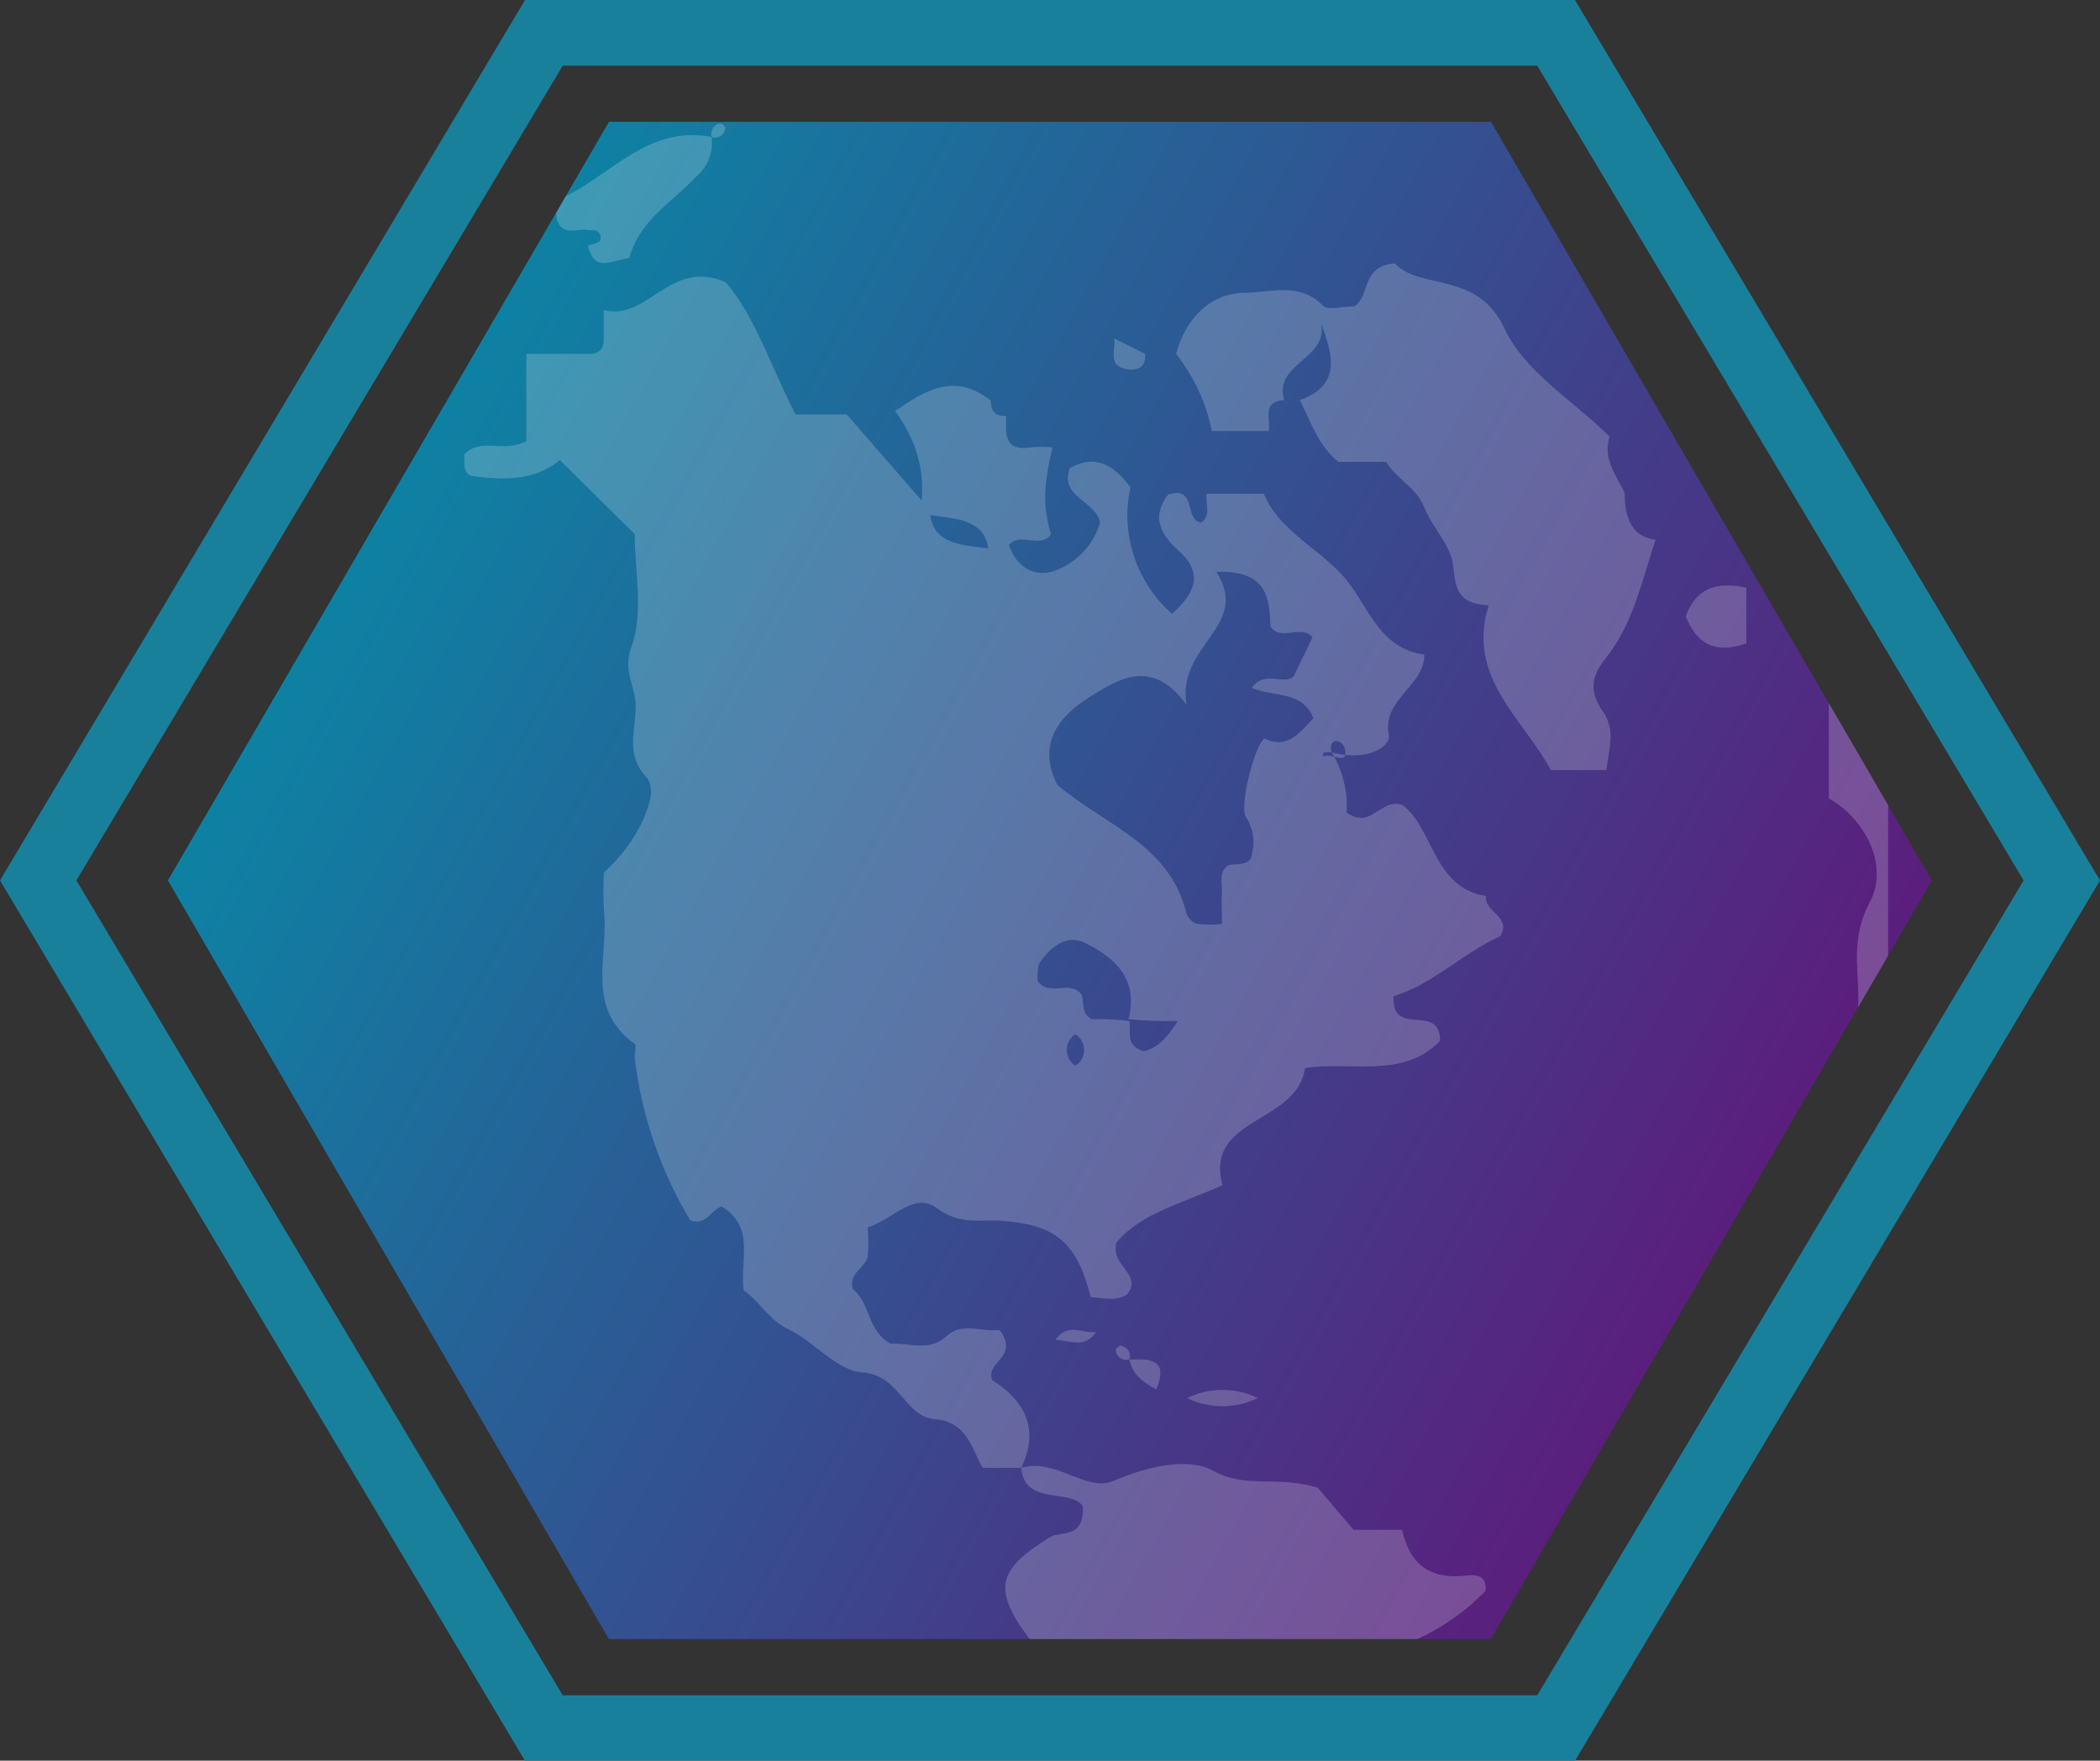
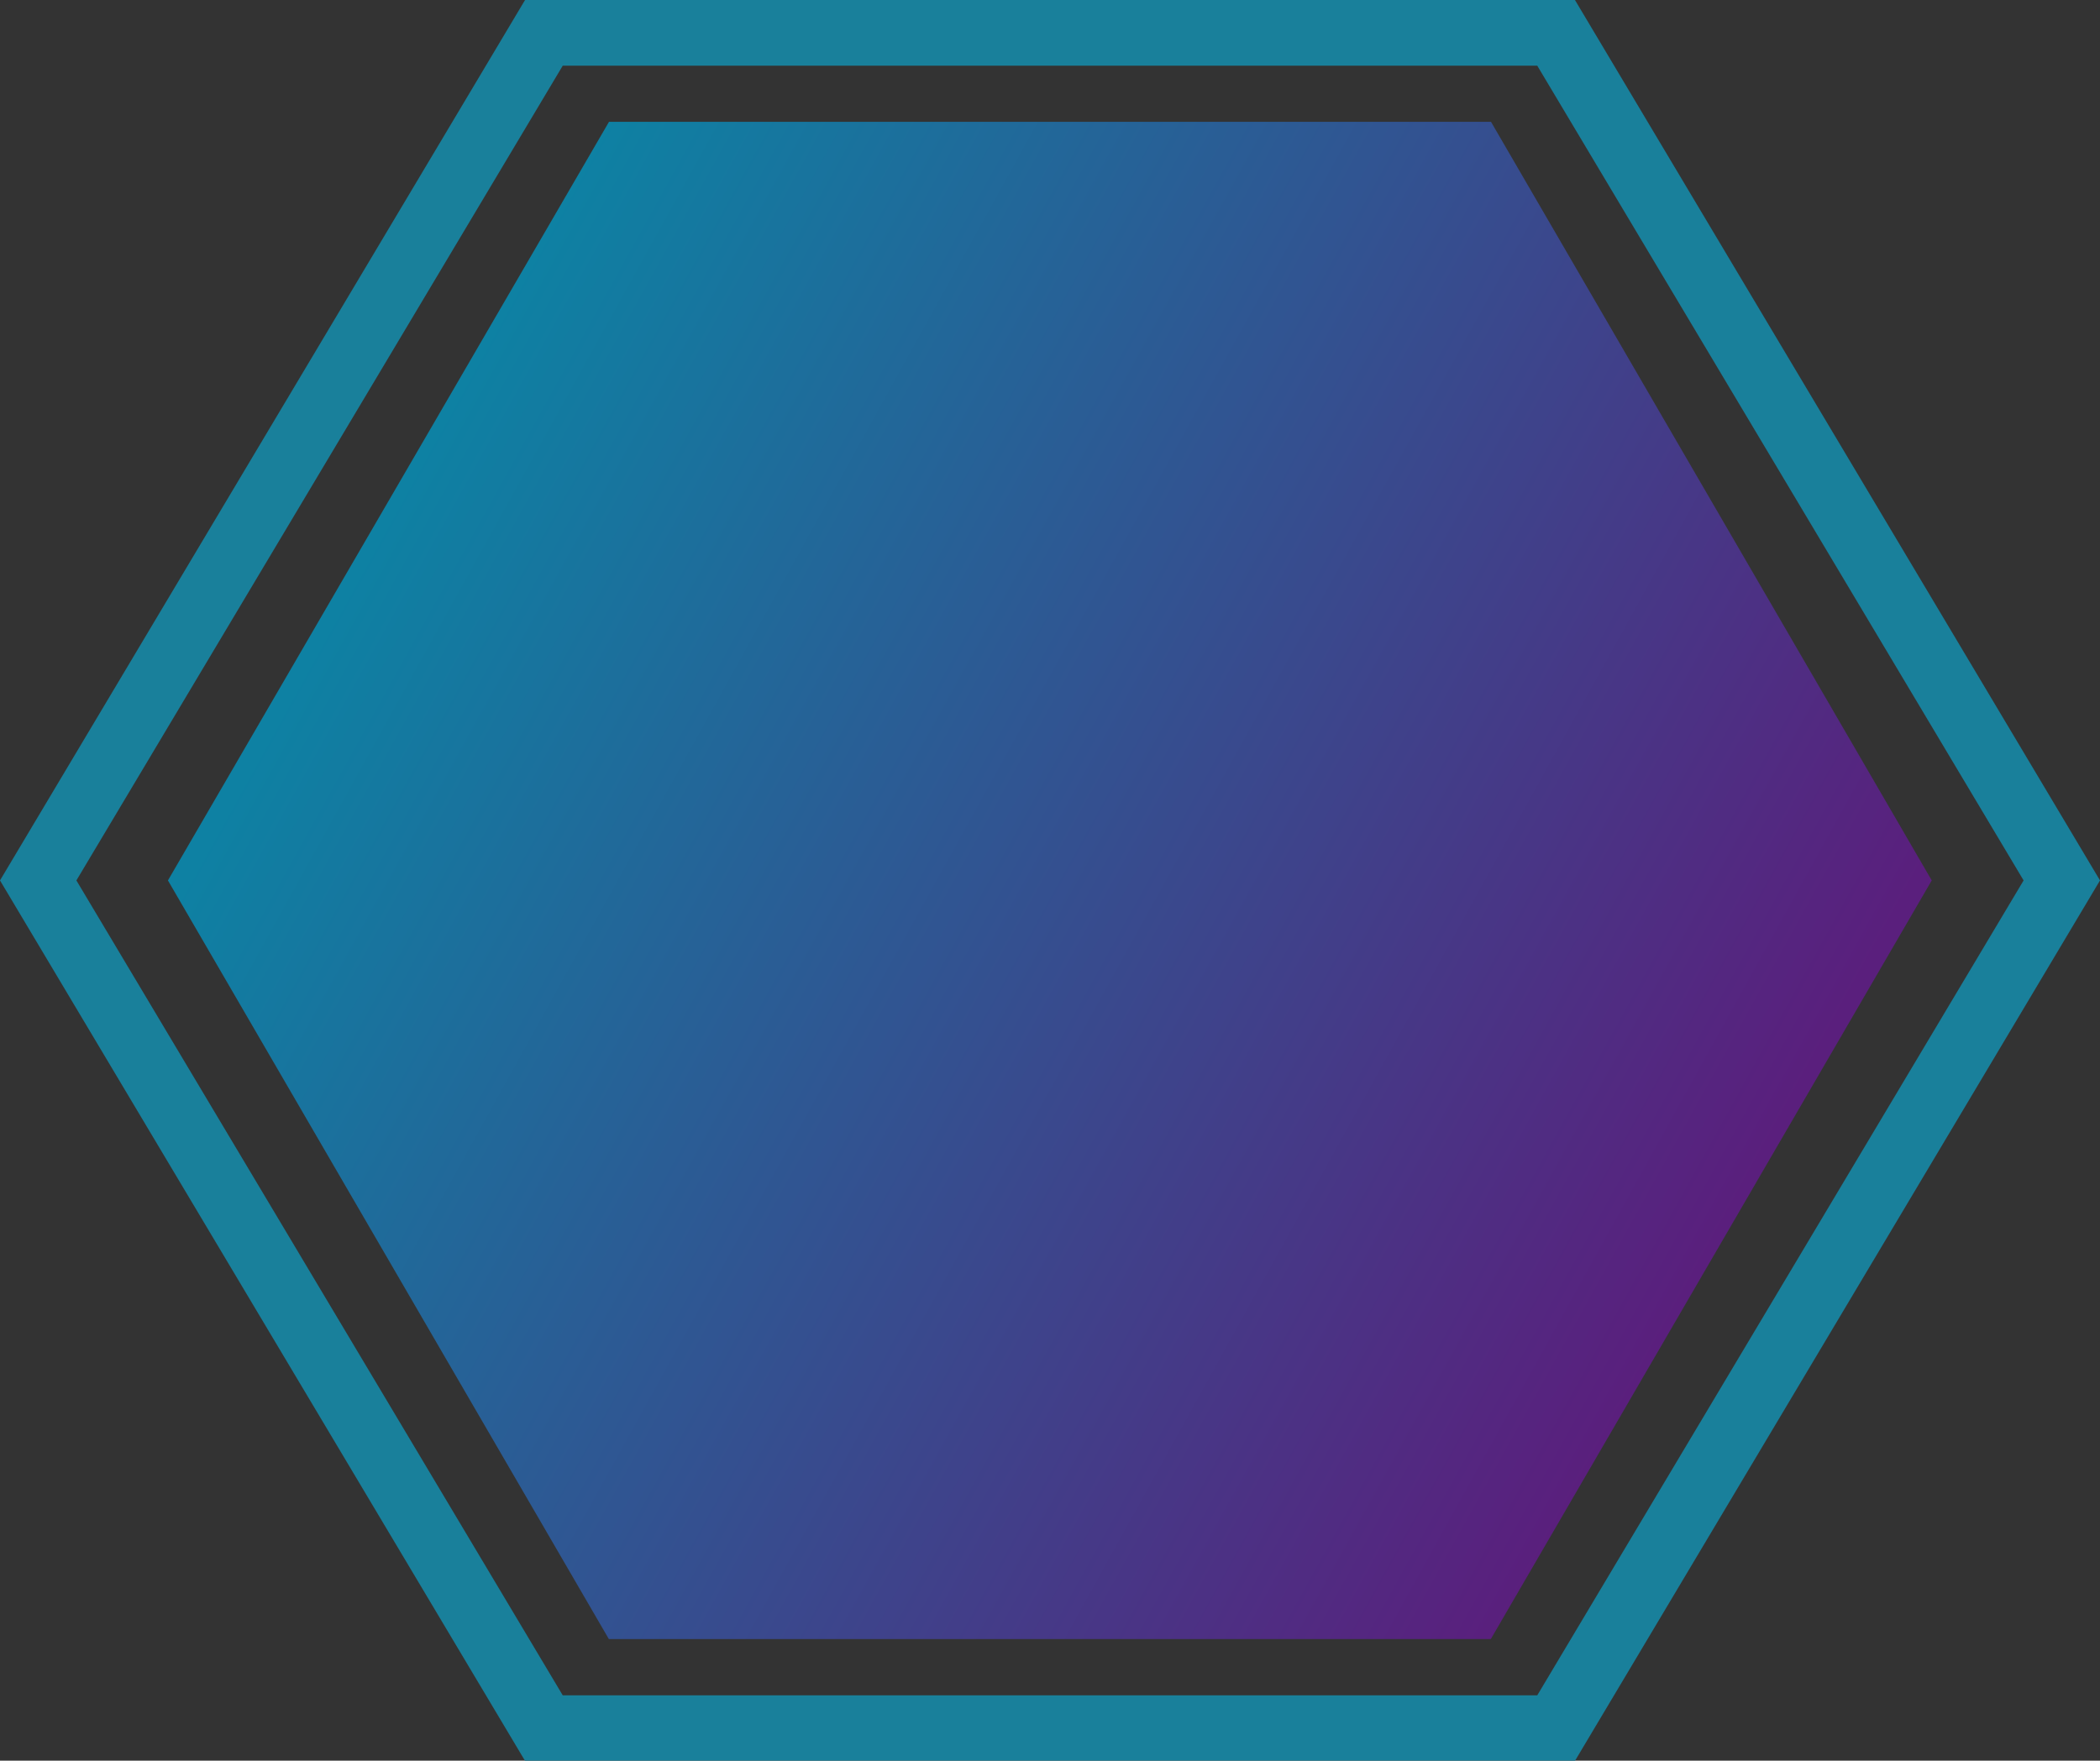
<svg xmlns="http://www.w3.org/2000/svg" id="Layer_2" data-name="Layer 2" viewBox="0 0 127.55 106.97">
  <rect x="0" y="0" width="127.55" height="106.97" fill="#333333" stroke="none" />
  <defs>
    <style>
      .cls-1 {
        fill: none;
      }

      .cls-2 {
        fill: url(#linear-gradient);
      }

      .cls-3 {
        clip-path: url(#clippath);
      }

      .cls-4 {
        fill: #fff;
      }

      .cls-5 {
        fill: #19809b;
      }

      .cls-6 {
        opacity: .2;
      }
    </style>
    <linearGradient id="linear-gradient" x1="1288.61" y1="-33.39" x2="1333.25" y2="-114" gradientTransform="translate(-9.87 -1257.41) rotate(90)" gradientUnits="userSpaceOnUse">
      <stop offset="0" stop-color="#0e81a3" />
      <stop offset="1" stop-color="#5a1f7d" />
    </linearGradient>
    <clipPath id="clippath">
-       <polygon class="cls-1" points="90.56 7.4 36.99 7.4 10.2 53.49 36.99 99.58 90.56 99.58 117.34 53.49 90.56 7.4" />
-     </clipPath>
+       </clipPath>
  </defs>
  <g id="Layer_1-2" data-name="Layer 1">
    <path class="cls-2" d="M10.2,53.49l26.78,46.09h53.57l26.78-46.09L90.56,7.4H36.99L10.2,53.49Z" />
    <path class="cls-5" d="M0,53.49L31.89,0h63.77l31.89,53.49-31.89,53.49H31.89L0,53.49ZM34.18,3.99L4.64,53.49l29.54,49.51h59.19l29.54-49.51L93.37,3.99H34.18Z" />
    <g class="cls-6">
      <g class="cls-3">
        <g>
          <path class="cls-4" d="M61.09,105.15c.36-2.19,2.55-1.51,3.83-2.3-.13-1.73-1.63-2.27-2.42-3.32-2.24-3-1.91-4.19,1.28-6.14,.64-.4,2.08,.14,1.99-1.88-.71-1.1-3.55,0-3.74-2.33,2.04-.64,3.94,1.49,5.57,.8,2.1-.89,4.54-1.46,6.06-.64,2.04,1.14,3.89,.27,6.38,1.05l2.17,2.55h2.95c.47,2.14,1.75,3.04,3.88,2.78,.64-.08,1.28,0,1.19,.93-1.21,1.25-2.64,2.25-4.22,2.97-3.32,1.33-6.38,3.19-10.04,3.72-.82,.11-2.32,.38-2.66,1.77l-12.21,.05Z" />
          <path class="cls-4" d="M62.03,89.18h-2.35c-.7-1.28-.97-2.8-2.91-2.96-1.84-.15-2.12-2.69-4.4-2.84-1.54-.1-2.91-1.87-4.46-2.61-1.21-.56-1.75-1.7-2.74-2.37-.26-1.76,.75-3.83-1.34-5.1-.64,.2-.98,1.21-1.91,.84-1.79-3-2.94-6.34-3.36-9.8-.04-.31,.12-.8,0-.91-3.07-2.2-1.56-5.39-1.88-8.14-.04-.76-.04-1.53,0-2.29,1.02-.91,1.84-2.01,2.41-3.25,.37-.92,.72-1.91,.16-2.55-1.33-1.4-.59-2.96-.64-4.42-.04-1.14-.8-2-.25-3.51,.75-2.07,.19-4.61,.19-6.82l-4.55-4.5c-1.52,1.28-3.46,1.23-5.41,.96-.54-.31-.33-.82-.4-1.28,.99-1.11,2.38-.08,3.78-.83v-5.3h3.76c.65,.03,.96-.29,.94-.94v-1.72c2.71,.68,4-3.16,7.4-1.7,1.79,2.05,2.75,5.15,4.25,8.04h3.11l4.55,5.23q.26-2.86-1.61-5.44c1.85-1.28,3.61-2.35,5.8-.64,0,.64,.29,.97,.94,.94,0,1.04-.18,2.17,1.5,1.91,.44-.04,.88-.04,1.32,0-.57,2.4-.59,3.55-.1,5.28-.64,.91-1.85-.17-2.55,.64,.53,1.62,1.91,2.07,3.13,1.43,1.16-.54,2.04-1.54,2.4-2.77-.18-1.31-2.51-1.54-1.82-3.33,1.52-.83,2.63-.23,3.67,1.17-.62,2.83,.35,5.77,2.52,7.69,1.32-1.16,2-2.42,.41-3.83-1.16-1.04-1.65-2.11-.64-3.41,1.79-.59,.94,1.61,2.02,1.7,.64-.49,.21-1.17,.33-1.75h3.46c.91,2.19,3.19,3.23,4.75,4.92s2.13,4.46,5,4.85c0,1.97-2.59,2.67-2.15,4.91,.13,.64-1.31,1.64-3.51,1.02-.73-.08-.46,.28-.43,.26,.41-.26,1.45,.57,1.28-.4-.15-.75-1.08-.72-.82,.14,.67,1.1,.99,2.38,.91,3.67,1.53,1.05,2-.87,3.37-.48,1.91,1.38,1.86,5.04,5.1,5.55-.14,.96,1.58,1.24,.87,2.43-2.32,1.06-4.16,2.97-6.49,3.65-.13,2.59,2.81,.34,2.83,2.71-2.24,2.35-5.45,1.22-8.21,1.66-.48,3.42-6.12,2.94-5.01,7.12-2.49,1.11-4.96,1.7-6.43,3.47-.43,1.43,1.62,1.91,.64,3.16-.7,.45-1.46,.2-2.21,.17-.84-3.34-2.14-4.41-5.42-4.64-1.31-.09-2.55,.27-3.93-.77s-2.68,.71-4.2,1.17c.06,.59,.06,1.19,0,1.78-.15,.7-1.21,1.01-.89,1.98,1.06,.84,.87,2.55,2.28,3.3,1.1-.06,2.33,.53,3.41-.46,.93-.86,2.08-.24,3.12-.37,.16,0,.38,.4,.29,.31,.79,1.43-1.07,1.65-.64,2.74q3.29,2.09,1.77,5.31Zm6.56-27.15c.18,.53-.37,1.4,.85,1.84,.83-.16,1.42-.78,2.1-1.84-1,.02-2.01-.01-3-.11,.64-2.41-.82-3.76-2.67-4.65-1.08-.52-2.07,.26-2.7,1.19-.2,.31-.12,.82-.16,1.14,.77,1,1.91-.11,2.67,.81,.2,.45-.05,1.17,.64,1.51,.76-.02,1.52,.02,2.27,.11Zm3.47-19.21c-2.07-2.88-4.13-1.56-5.8-.52-1.84,1.12-3.34,2.84-2.04,5.38,2.81,2.42,6.84,3.6,7.84,7.81,.11,.3,.34,.53,.64,.64,.5,.06,1.01,.06,1.52,0,0-.68-.03-1.28,0-1.86s-.24-1.28,.4-1.72c.54-.09,1.36,.08,1.43-.7,.19-.75,.06-1.54-.36-2.19-.45-.58,.49-4.35,1.11-4.8,1.38,.71,2.16-.37,2.97-1.22-.64-1.7-2.46-1.28-3.74-1.85,.8-1.12,1.97-.11,2.55-.71l1.14-2.36c-.69-.81-1.87,.27-2.55-.64-.08-1.71-.14-3.43-3.29-3.34,2.12,3.33-2.45,4.45-1.81,8.09Zm-12.03-9.5c-.27-1.79-1.98-1.8-3.53-2.02,.25,1.79,1.97,1.81,3.53,2.02Zm5.29,31.43c.53-.34,.68-1.04,.35-1.57-.09-.14-.21-.26-.35-.35-.53,.34-.68,1.04-.35,1.57,.09,.14,.21,.26,.35,.35Z" />
          <path class="cls-4" d="M71.43,21.5c.58-2.15,2.07-3.67,4.13-3.71,1.58,0,3.35-.7,4.79,.78,.3,.31,1.18,.04,1.91,.04,.98-.59,.37-2.44,2.46-2.61,1.54,1.66,5.03,.43,6.66,3.96,1.22,2.63,4.23,4.42,6.38,6.56-.43,1.43,.44,2.37,.92,3.44q0,2.65,1.88,2.82c-.83,2.47-1.35,5.1-3.02,7.19-.94,1.16-1,2.08-.19,3.24s.36,2.31,.22,3.58h-3.37c-1.72-3.19-5.15-5.64-3.78-10.01-2.03-.11-2-1.17-2.17-2.49-.16-1.21-1.28-2.27-1.75-3.48s-1.72-1.72-2.3-2.75h-2.91c-1.22-.99-1.68-2.44-2.34-3.75,2.55-.92,2.01-2.76,1.28-4.69,.5,2.2-2.91,2.44-2.23,4.69-1.4,.08-.8,1.17-.94,1.88h-3.46q-.47-2.48-2.16-4.69Z" />
          <path class="cls-4" d="M105.27,82.6c.64-3.32,2.55-6.1,3.98-9.06,2.13-4.46,3.89-8.85,3.59-13.92-.09-1.57-.19-3.1,.73-4.81,1.19-2.24-.29-5.06-2.49-6.3v-7.65c1.08,1.91,1.84,3.51,3.6,4.13v13.49c0,5.22-1.38,10.05-3.3,14.91-1.34,3.18-2.92,6.25-4.71,9.2h-1.4Z" />
          <path class="cls-4" d="M35.71,13.98c-.57-.11-1.22,.27-1.7-.27-.4-.58-.25-1.38,.33-1.77,.08-.06,.18-.1,.27-.14,2.74-1.47,4.99-4.19,8.61-3.48,.12,.92-.24,1.84-.96,2.44-1.45,1.54-3.44,2.64-4.04,4.93-.91,.04-2.11,.99-2.51-.77,.26-.1,.71-.16,.75-.31,.13-.57-.29-.66-.75-.62Z" />
          <path class="cls-4" d="M112.79,38.42l-2.82-1.87c-.45-3-1.82-5.66-3.19-8.29-.36-.63-.55-1.34-.55-2.07h1.35c2.28,3.04,2.6,7.06,5.18,9.95,.36,.45,.03,1.49,.03,2.28Z" />
          <path class="cls-4" d="M106.07,35.71v3.38c-1.84,.64-3,.09-3.68-1.65,.61-1.66,1.81-2.15,3.68-1.73Z" />
          <path class="cls-4" d="M104.33,23.38q1.88,.17,1.88,2.82c-1.49-.37-2.03-1.33-1.88-2.82Z" />
          <path class="cls-4" d="M69.55,21.5c.07,.89-.56,1.04-1.17,.92-1.14-.22-.58-1.19-.71-1.86l1.88,.94Z" />
          <path class="cls-4" d="M104.33,84.48c.15-.71-.47-1.8,.94-1.88-.14,.71,.47,1.8-.94,1.88Z" />
          <path class="cls-4" d="M43.23,8.34c-.11-.33,.07-.7,.41-.81,.05-.02,.1-.03,.15-.03,.07,0,.29,.2,.27,.28-.03,.35-.34,.61-.69,.58-.05,0-.1-.01-.15-.03Z" />
          <path class="cls-4" d="M72.1,84.94c1.36-.66,2.94-.66,4.3,0-1.36,.66-2.94,.66-4.3,0Z" />
          <path class="cls-4" d="M64.1,81.41c.77-1.09,1.61-.38,2.47-.48-.71,1.06-1.64,.47-2.47,.48Z" />
          <path class="cls-4" d="M68.61,82.6c1.28-.06,2.38,0,1.62,1.81-.81-.45-1.48-.91-1.62-1.81Z" />
          <path class="cls-4" d="M68.61,82.59c-.33,.11-.7-.07-.81-.41-.02-.05-.03-.1-.03-.15,0-.07,.2-.29,.28-.27,.35,.03,.61,.34,.58,.69,0,.05-.01,.09-.03,.14Z" />
        </g>
      </g>
    </g>
  </g>
</svg>